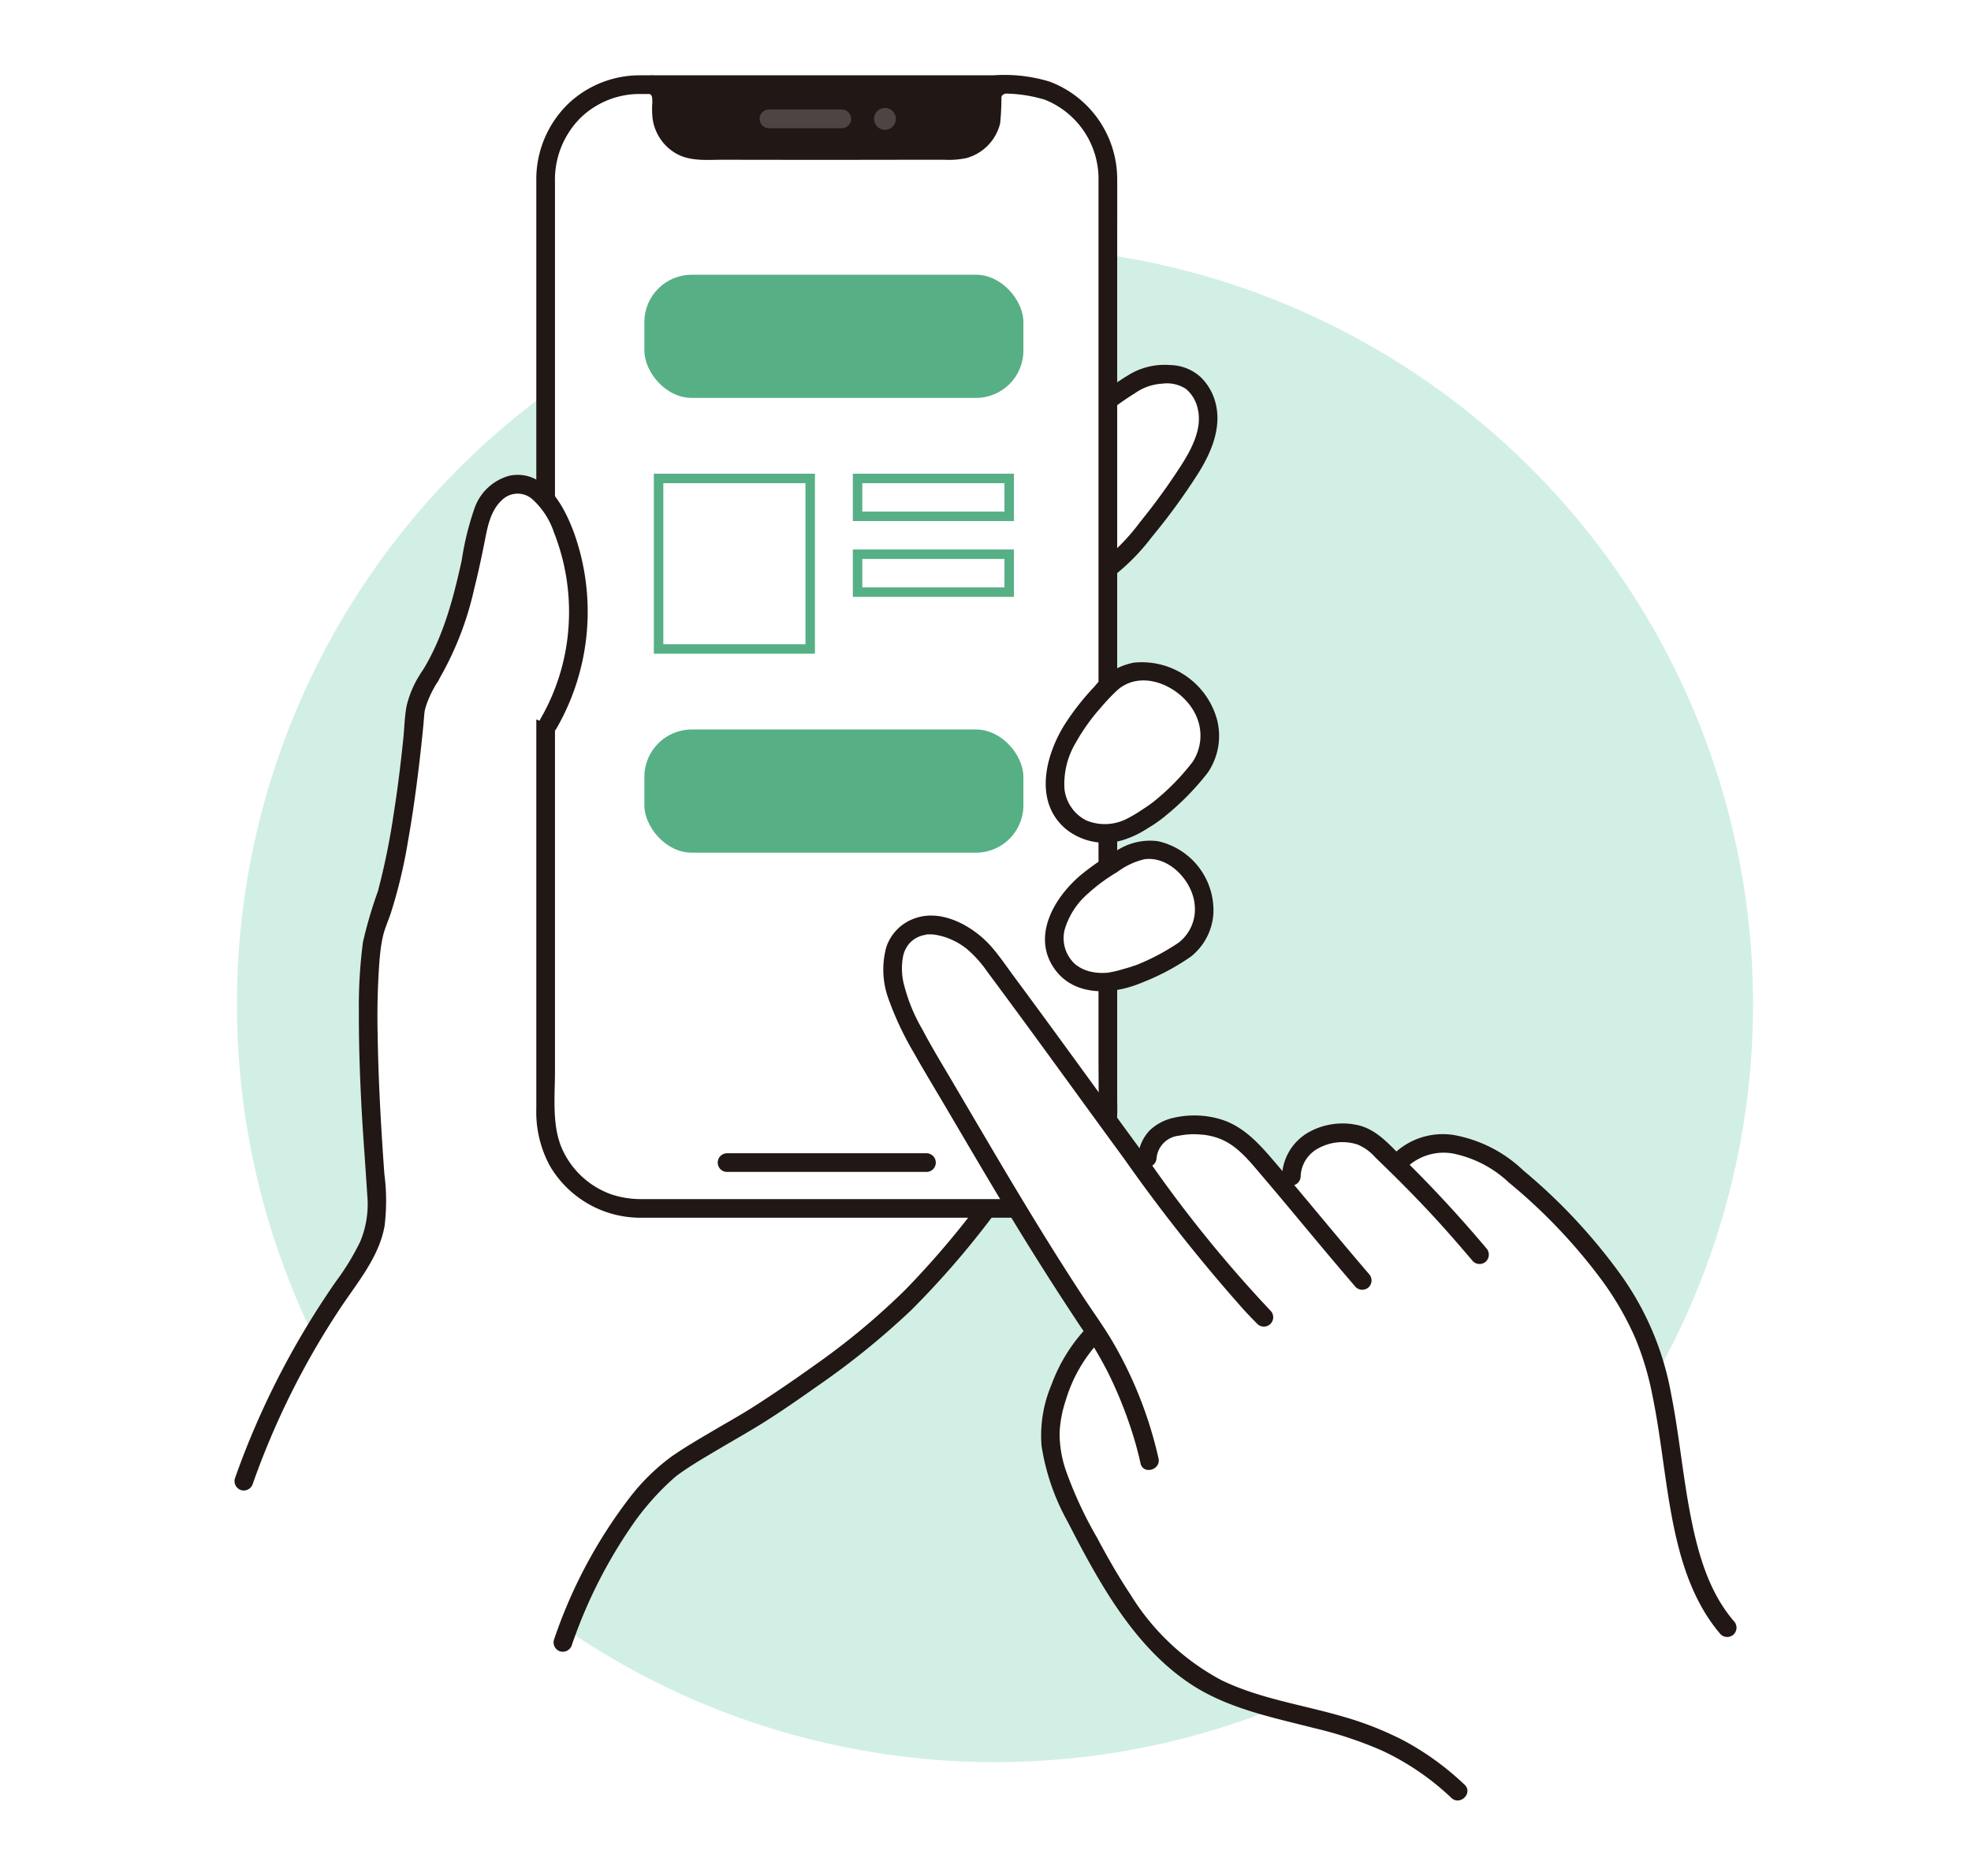
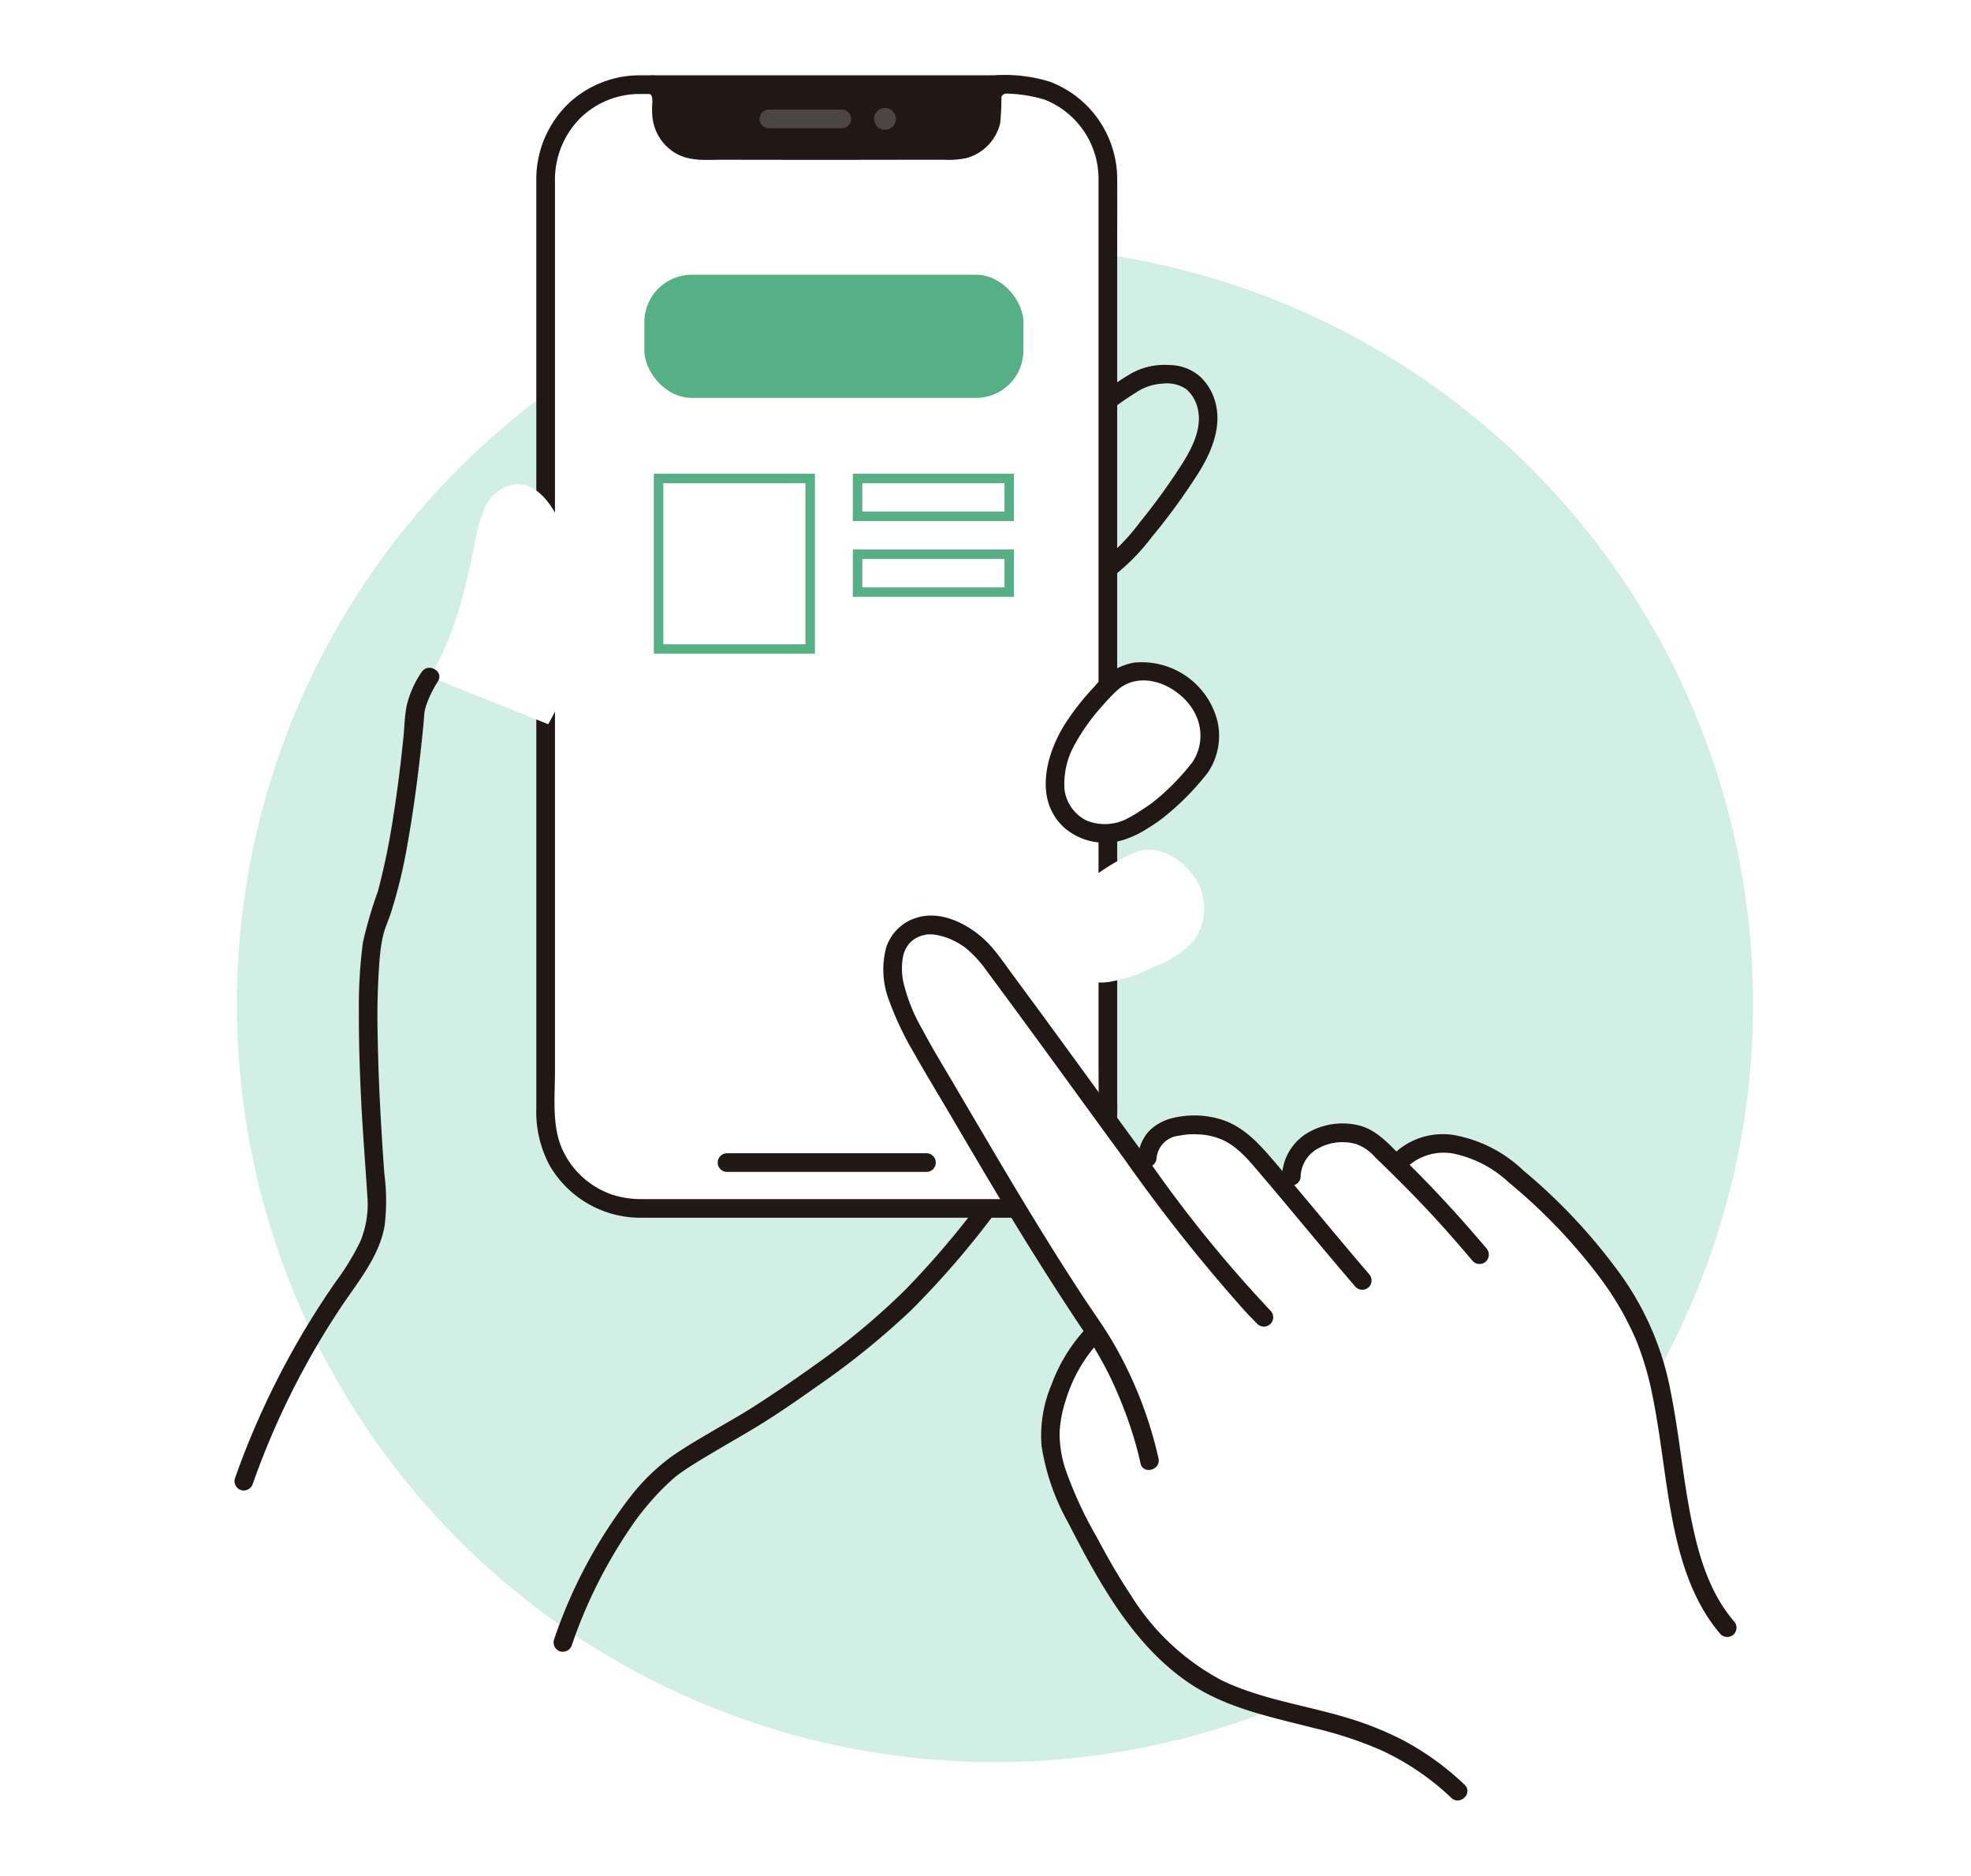
<svg xmlns="http://www.w3.org/2000/svg" width="208" height="198" viewBox="0 0 208 198">
  <defs>
    <clipPath id="a">
      <rect width="158.504" height="182.1" fill="none" />
    </clipPath>
  </defs>
  <g transform="translate(-849 -1042)">
    <rect width="208" height="198" transform="translate(849 1042)" fill="#fff" />
    <circle cx="80" cy="80" r="80" transform="translate(874 1068)" fill="#97dac3" opacity="0.432" />
    <g transform="translate(873.748 1049.95)">
      <g clip-path="url(#a)">
-         <path d="M2.4,210.364A84.544,84.544,0,0,1,12.59,190.33c1.567-2.271,3.3-4.579,3.733-7.3a19.1,19.1,0,0,0-.035-4.462c-.807-10.722-1.278-23.529.156-27.021,2.267-5.519,3.539-16.654,4.047-22.5a10.908,10.908,0,0,1,1.519-3.587q.363-.57.692-1.176c2.065-3.792,3.178-8.554,4.027-12.7a15.552,15.552,0,0,1,1.133-4.034,4.157,4.157,0,0,1,3.209-2.42c2.12-.138,3.7,1.911,4.579,3.844a23.663,23.663,0,0,1-1.136,21.492l46.239,51.194c-6.965,9.03-11.18,13.252-23.889,21.581-1.73,1.134-8.035,4.6-9.619,5.964-5.209,4.474-8.889,11.775-11.18,18.183Z" transform="translate(-1.413 -61.972)" fill="#fff" />
-         <path d="M222.875,80.192a33.581,33.581,0,0,1,3.547-2.489,6.7,6.7,0,0,1,4.459-.731c2.028.325,3.308,2.553,3.258,4.607a11.116,11.116,0,0,1-2.172,5.686c-2.893,4.375-6.519,8.939-8.864,10.48" transform="translate(-131.394 -45.322)" fill="#fff" />
        <path d="M222.164,79.459a29.335,29.335,0,0,1,2.88-2.033,5.5,5.5,0,0,1,2.85-.985,3.663,3.663,0,0,1,2.489.55,3.761,3.761,0,0,1,1.256,2.117c.5,2.1-.684,4.3-1.787,6.009a66.949,66.949,0,0,1-4.3,5.927,22.057,22.057,0,0,1-4.355,4.422c-1.05.7-.064,2.408.994,1.7a22.193,22.193,0,0,0,4.59-4.529,66.524,66.524,0,0,0,4.915-6.749c1.354-2.152,2.478-4.793,1.827-7.371a5.772,5.772,0,0,0-1.6-2.787,4.919,4.919,0,0,0-3.227-1.254,7.286,7.286,0,0,0-4.054.869,29.32,29.32,0,0,0-3.875,2.723.993.993,0,0,0,0,1.393,1.007,1.007,0,0,0,1.393,0Z" transform="translate(-129.985 -43.894)" fill="#211715" />
        <path d="M89.868,2.405h39.588a9.872,9.872,0,0,1,9.872,9.872v98.87a9.871,9.871,0,0,1-9.871,9.871H89.869A9.872,9.872,0,0,1,80,111.146V12.277a9.871,9.871,0,0,1,9.871-9.872Z" transform="translate(-47.162 -1.418)" fill="#fff" />
        <path d="M144.339,2.405a1.58,1.58,0,0,0-1.045,1.367V5.32a4.022,4.022,0,0,1-4.014,4.022c-3.825.005-9.56.014-13.433.021s-9.608-.016-13.433-.021A4.022,4.022,0,0,1,108.4,5.32V3.772a1.582,1.582,0,0,0-.95-1.367" transform="translate(-63.346 -1.418)" fill="#211715" />
        <path d="M142.235.307c.391-.307-.043-.036-.148.031a2.73,2.73,0,0,0-.723.663,3.4,3.4,0,0,0-.463,2.212,4.333,4.333,0,0,1-.3,2.019,3.1,3.1,0,0,1-1.243,1.329,3.52,3.52,0,0,1-1.837.394l-2.34,0-5.21.007q-4.821.008-9.641,0l-5.258-.008-2.48,0a13.452,13.452,0,0,1-2.038-.03,3.069,3.069,0,0,1-2.577-2.865,7.1,7.1,0,0,0-.227-2.689,2.367,2.367,0,0,0-.64-.832,3.306,3.306,0,0,0-.385-.282c-.1-.064-.316-.226.011.048a1.012,1.012,0,0,0-1.393,0,.994.994,0,0,0,0,1.394,4.063,4.063,0,0,0,.446.3c.033.021.136.1,0-.009a.76.76,0,0,1,.135.13c-.082-.123.091.205.068.126a3.914,3.914,0,0,1,.017.97,10.619,10.619,0,0,0,.041,1.272,5.032,5.032,0,0,0,2.593,3.841c1.487.785,3.189.6,4.813.6l5.363.007q5.031.008,10.061,0l5.418-.008,2.509,0a9.01,9.01,0,0,0,2.375-.176,5.044,5.044,0,0,0,3.553-3.658,25.314,25.314,0,0,0,.134-2.721.379.379,0,0,1,.214-.332,6.355,6.355,0,0,0,.547-.339.99.99,0,0,0,0-1.393,1.011,1.011,0,0,0-1.394,0Z" transform="translate(-61.939 -0.016)" fill="#211715" />
        <path d="M128.03,118.617H88.8a10.014,10.014,0,0,1-3.272-.489,9,9,0,0,1-5.136-4.628c-1.2-2.5-.837-5.688-.837-8.4V11.285a9.226,9.226,0,0,1,2.716-6.814,8.941,8.941,0,0,1,6.172-2.5c.353,0,.707,0,1.06,0h36.189a15.116,15.116,0,0,1,5.548.6,8.993,8.993,0,0,1,5.675,8.391c0,.791,0,1.582,0,2.374V103.7c0,2.063.035,4.13,0,6.194a8.98,8.98,0,0,1-8.886,8.72.986.986,0,0,0,0,1.97,10.98,10.98,0,0,0,10.77-9.546,21.546,21.546,0,0,0,.087-2.709V18.02c0-2.372.014-4.745,0-7.117A11.008,11.008,0,0,0,131.767.669,16.389,16.389,0,0,0,125.816,0H89.383c-.423,0-.848-.009-1.272.006a10.96,10.96,0,0,0-7.119,2.961,11.107,11.107,0,0,0-3.407,8.2v97.877a11.947,11.947,0,0,0,1.432,6.068,11.073,11.073,0,0,0,9.734,5.471h39.278a.986.986,0,0,0,0-1.97" transform="translate(-45.736 0)" fill="#211715" />
        <path d="M125.163,279.166h7.294l10.836,0h3a.986.986,0,0,0,0-1.97H138.92l-10.812,0h-2.944a.986.986,0,0,0,0,1.97Z" transform="translate(-73.228 -163.417)" fill="#211715" />
        <path d="M135.937,10.763q3.887,0,7.774,0a.986.986,0,0,0,0-1.97q-3.887,0-7.774,0a.986.986,0,0,0,0,1.97" transform="translate(-79.579 -5.181)" fill="#4d4544" />
        <path d="M165.642,10.7a1.15,1.15,0,0,0,0-2.3,1.15,1.15,0,0,0,0,2.3" transform="translate(-96.998 -4.952)" fill="#4d4544" />
        <path d="M50.182,125.457q.363-.57.692-1.176c2.065-3.793,3.178-8.555,4.027-12.7a15.548,15.548,0,0,1,1.133-4.034,4.156,4.156,0,0,1,3.209-2.42c2.12-.139,3.7,1.911,4.579,3.843a23.663,23.663,0,0,1-1.136,21.492" transform="translate(-29.584 -61.972)" fill="#fff" />
-         <path d="M49.587,124.547a33.607,33.607,0,0,0,3.848-9.791c.42-1.669.78-3.353,1.113-5.04.3-1.533.616-3.227,1.827-4.327a2.352,2.352,0,0,1,3.155-.114,8.192,8.192,0,0,1,2.322,3.548,22.739,22.739,0,0,1,1.564,9.457,22.411,22.411,0,0,1-3.026,10.279.986.986,0,0,0,1.7.995,24.713,24.713,0,0,0,1.9-20.63c-1.047-2.882-3.124-6.816-6.823-6.1a5.409,5.409,0,0,0-3.658,3.32,30.377,30.377,0,0,0-1.391,5.607c-.893,4.076-1.986,8.244-4.232,11.807-.678,1.076,1.026,2.066,1.7.995Z" transform="translate(-28.139 -60.566)" fill="#211715" />
        <path d="M19.747,152.8a10.612,10.612,0,0,0-1.584,3.58c-.215,1.1-.23,2.269-.344,3.385-.275,2.675-.6,5.346-1.02,8a74.551,74.551,0,0,1-1.661,8.156,46.635,46.635,0,0,0-1.581,5.375,51.3,51.3,0,0,0-.432,7.26c-.017,3.125.086,6.251.236,9.372.161,3.347.441,6.684.644,10.029a10.293,10.293,0,0,1-.725,4.931,26,26,0,0,1-2.56,4.213A87.284,87.284,0,0,0,.927,235.516q-.465,1.207-.893,2.428a1,1,0,0,0,.688,1.212,1,1,0,0,0,1.212-.688A83.873,83.873,0,0,1,11.2,219.892c1.782-2.682,4.042-5.332,4.632-8.593a21.8,21.8,0,0,0-.015-5.492q-.18-2.441-.324-4.884c-.19-3.23-.334-6.464-.383-9.7a79.107,79.107,0,0,1,.19-7.972q.031-.363.07-.724c.013-.123.027-.246.041-.369.006-.051.012-.1.019-.154.041-.322-.014.094.012-.086.06-.413.13-.825.223-1.231.192-.837.555-1.615.826-2.427A53.6,53.6,0,0,0,18.3,170.7c.5-2.819.894-5.658,1.226-8.5q.217-1.866.4-3.735c.05-.523.074-1.054.144-1.575-.022.167.024-.094.036-.142.034-.14.076-.278.12-.415a8.606,8.606,0,0,1,.347-.893,12.031,12.031,0,0,1,.882-1.642c.7-1.063-1.008-2.052-1.7-.995Z" transform="translate(0 -89.814)" fill="#211715" />
-         <path d="M83.965,336.169a51.629,51.629,0,0,1,6.762-13.2,29.045,29.045,0,0,1,2.337-2.8q.6-.633,1.242-1.225c.192-.176.386-.352.585-.52.048-.041.1-.08.146-.12.16-.135-.138.1.028-.021,1.39-1.024,2.9-1.892,4.381-2.771,1.465-.868,2.949-1.707,4.4-2.6,2.058-1.272,4.053-2.668,6.03-4.063a82.568,82.568,0,0,0,9.908-8.022,93.135,93.135,0,0,0,8.768-10.144.991.991,0,0,0-.353-1.348,1.011,1.011,0,0,0-1.348.354,93.688,93.688,0,0,1-7.672,8.968,74.617,74.617,0,0,1-9.438,7.879c-2.138,1.534-4.313,3.025-6.526,4.447-1.351.868-2.76,1.65-4.143,2.463-1.549.913-3.119,1.815-4.595,2.845a21.937,21.937,0,0,0-4.447,4.377,51.759,51.759,0,0,0-7.963,14.982.994.994,0,0,0,.688,1.212,1.006,1.006,0,0,0,1.212-.688Z" transform="translate(-48.361 -170.497)" fill="#211715" />
+         <path d="M83.965,336.169a51.629,51.629,0,0,1,6.762-13.2,29.045,29.045,0,0,1,2.337-2.8q.6-.633,1.242-1.225c.192-.176.386-.352.585-.52.048-.041.1-.08.146-.12.16-.135-.138.1.028-.021,1.39-1.024,2.9-1.892,4.381-2.771,1.465-.868,2.949-1.707,4.4-2.6,2.058-1.272,4.053-2.668,6.03-4.063a82.568,82.568,0,0,0,9.908-8.022,93.135,93.135,0,0,0,8.768-10.144.991.991,0,0,0-.353-1.348,1.011,1.011,0,0,0-1.348.354,93.688,93.688,0,0,1-7.672,8.968,74.617,74.617,0,0,1-9.438,7.879c-2.138,1.534-4.313,3.025-6.526,4.447-1.351.868-2.76,1.65-4.143,2.463-1.549.913-3.119,1.815-4.595,2.845a21.937,21.937,0,0,0-4.447,4.377,51.759,51.759,0,0,0-7.963,14.982.994.994,0,0,0,.688,1.212,1.006,1.006,0,0,0,1.212-.688" transform="translate(-48.361 -170.497)" fill="#211715" />
        <path d="M221.765,167.884l1.8-1.642a11.337,11.337,0,0,0,3.368-4.266,6.494,6.494,0,0,0-2.346-7.118c-2.141-1.606-4.954-2.271-7.193-.807a23.961,23.961,0,0,0-4.31,4.834A12.107,12.107,0,0,0,210.9,164.5a5.378,5.378,0,0,0,2.24,5,5.911,5.911,0,0,0,5.754.2,21.93,21.93,0,0,0,2.873-1.815" transform="translate(-124.313 -90.341)" fill="#fff" />
        <path d="M221.113,167.18a27.8,27.8,0,0,0,4.565-4.643,6.9,6.9,0,0,0,1-5.482,8.238,8.238,0,0,0-8.825-6.12,7.04,7.04,0,0,0-4.128,2.512,27.2,27.2,0,0,0-3.136,3.987c-2.046,3.257-3.3,8.157.082,11.038a6.555,6.555,0,0,0,6.316,1.1,10.4,10.4,0,0,0,2.369-1.17,14.142,14.142,0,0,0,1.757-1.218c.96-.832-.439-2.221-1.393-1.393-.164.142.164-.105-.012.01-.085.056-.166.119-.25.177q-.38.264-.77.515a14.465,14.465,0,0,1-1.566.926,5.1,5.1,0,0,1-4.293.158,4.258,4.258,0,0,1-2.275-3.261,8.455,8.455,0,0,1,1.2-4.953,20.7,20.7,0,0,1,2.556-3.6c.465-.544.944-1.078,1.458-1.579.2-.2.405-.386.621-.564.024-.02.156-.115.019-.016.044-.032.088-.064.134-.093a5.346,5.346,0,0,1,.571-.322c2.762-1.272,6.321.857,7.385,3.479a5.042,5.042,0,0,1-.427,4.746,24.483,24.483,0,0,1-4.348,4.381c-.941.857.456,2.249,1.39,1.393" transform="translate(-122.964 -88.94)" fill="#211715" />
        <path d="M219.546,212.3l1.977-.917a10.171,10.171,0,0,0,4.03-2.737,5.826,5.826,0,0,0-.085-6.718c-1.395-1.95-3.622-3.277-5.93-2.631a21.511,21.511,0,0,0-4.988,2.968,10.853,10.853,0,0,0-3.38,4.212,4.821,4.821,0,0,0,.565,4.878,5.3,5.3,0,0,0,4.865,1.724,19.679,19.679,0,0,0,2.946-.779" transform="translate(-124.248 -117.395)" fill="#fff" />
-         <path d="M218.637,211.762a24.792,24.792,0,0,0,5.116-2.721,6.3,6.3,0,0,0,2.392-4.595,7.483,7.483,0,0,0-5.862-7.6,6.461,6.461,0,0,0-4.362,1.008,24.862,24.862,0,0,0-3.735,2.537c-2.8,2.337-5.262,6.463-2.811,9.931,2.121,3,6.232,2.741,9.262,1.437a.992.992,0,0,0,.353-1.348,1.012,1.012,0,0,0-1.348-.354c.35-.15-.111.025-.23.062-.271.084-.544.164-.818.238a11.537,11.537,0,0,1-1.581.369,5.734,5.734,0,0,1-1.74-.09,3.983,3.983,0,0,1-1.683-.777,3.69,3.69,0,0,1-1.137-3.694,8.037,8.037,0,0,1,2.489-3.817A18.718,18.718,0,0,1,216,200.1a7.664,7.664,0,0,1,2.9-1.352c2.634-.338,5.09,2.387,5.273,4.858a4.448,4.448,0,0,1-1.683,3.94,23.516,23.516,0,0,1-4.843,2.514.994.994,0,0,0-.353,1.348,1.008,1.008,0,0,0,1.346.352" transform="translate(-122.842 -116.008)" fill="#211715" />
        <path d="M228.879,309.941c-8.054-7.626-15.551-7.028-23.875-10.2-7.65-2.911-11.955-10.106-15.743-17.362-1.563-3-3.158-6.1-3.4-9.47s1.795-8.483,4.547-11.235l.205-.205C184.177,251.938,179.7,244.031,173,232.7c-1.194-2.022-3.2-5.637-3.6-7.927-.7-3.94.8-5.764,3.224-6.242.721-.142,4.171.025,6.839,3.6,6.475,8.687,12,16.452,16.807,22.941-1.257-5.488,3.832-5.755,6.349-5.336a8.63,8.63,0,0,1,5.169,3.252c1.267,1.461,2.474,2.893,3.694,4.351-.752-3.824.671-5.8,3.493-6.663a5.573,5.573,0,0,1,5.152.965c.787.751,1.533,1.471,2.255,2.18,1.642-2.181,4.832-2.671,7.435-1.871,2.577.793,4.7,2.6,6.69,4.421,5.346,4.9,10.423,10.472,12.744,17.343,3.032,8.978,1.832,21.807,8.045,28.962" transform="translate(-99.766 -128.814)" fill="#fff" />
        <path d="M195.824,273.368a43.165,43.165,0,0,0-4.7-12.068c-.992-1.73-2.182-3.349-3.274-5.016q-1.769-2.7-3.476-5.44c-2.286-3.665-4.5-7.377-6.69-11.1q-1.784-3.026-3.563-6.056c-1.09-1.853-2.216-3.688-3.216-5.593a18.237,18.237,0,0,1-2.011-5.019,6.967,6.967,0,0,1-.043-2.6,3.023,3.023,0,0,1,.78-1.569,2.945,2.945,0,0,1,1.382-.759,2.261,2.261,0,0,0,.433-.1c-.033.058-.272.013-.046.011.2,0,.4-.005.6.011.062,0,.123.012.187.018.16.016-.246-.044.021,0,.117.021.234.041.351.065a7.614,7.614,0,0,1,.985.281,7.528,7.528,0,0,1,2.037,1.149,12.371,12.371,0,0,1,2.186,2.435q1.137,1.528,2.267,3.061,2.185,2.965,4.351,5.942c2.59,3.554,5.167,7.118,7.77,10.663a177.639,177.639,0,0,0,12.777,16.119q.662.711,1.347,1.4a.986.986,0,0,0,1.393-1.393,136.965,136.965,0,0,1-12.6-15.474c-2.638-3.569-5.239-7.165-7.85-10.754q-2.157-2.965-4.325-5.921-1.169-1.592-2.343-3.179c-.769-1.038-1.5-2.126-2.349-3.1-1.811-2.087-5.111-4.008-7.963-3.059a4.822,4.822,0,0,0-3.152,3.119,9.021,9.021,0,0,0,.269,5.509,33.234,33.234,0,0,0,2.631,5.579c1.13,2.009,2.331,3.981,3.5,5.967,2.324,3.952,4.641,7.909,7.023,11.827q3.448,5.672,7.126,11.2a42.486,42.486,0,0,1,2.878,4.828,45.138,45.138,0,0,1,2.508,6.209c.351,1.1.654,2.2.9,3.327.272,1.238,2.172.714,1.9-.524Z" transform="translate(-98.315 -127.385)" fill="#211715" />
        <path d="M234.237,271.956a2.634,2.634,0,0,1,2.394-2.343,7.544,7.544,0,0,1,1.967-.138c.282.013.565.036.845.073-.232-.031.044.008.077.014.107.02.214.038.321.06a7.286,7.286,0,0,1,.911.257c1.972.7,3.3,2.438,4.614,3.974,1.467,1.717,2.911,3.453,4.357,5.188,1.828,2.195,3.661,4.385,5.523,6.551a.994.994,0,0,0,1.393,0,1,1,0,0,0,0-1.393c-3.407-3.965-6.7-8.028-10.1-12-1.564-1.825-3.185-3.6-5.559-4.32a9.714,9.714,0,0,0-4.975-.144,5.3,5.3,0,0,0-2.472,1.3,4.556,4.556,0,0,0-1.266,2.917.993.993,0,0,0,.985.985,1.007,1.007,0,0,0,.985-.985" transform="translate(-136.931 -157.691)" fill="#211715" />
        <path d="M271.282,275.128a3.49,3.49,0,0,1,1.913-2.983,5.238,5.238,0,0,1,4.074-.381,4.992,4.992,0,0,1,1.881,1.357q1.026.988,2.042,1.99,1.949,1.929,3.82,3.934c1.528,1.645,3,3.334,4.451,5.049a.993.993,0,0,0,1.393,0,1.007,1.007,0,0,0,0-1.4q-4.1-4.868-8.632-9.34c-1.416-1.391-2.778-3.09-4.779-3.6a7.336,7.336,0,0,0-5.244.68,5.541,5.541,0,0,0-2.888,4.685.993.993,0,0,0,.985.985,1,1,0,0,0,.985-.985Z" transform="translate(-158.771 -158.912)" fill="#211715" />
        <path d="M298.139,276.2a5.646,5.646,0,0,1,5.266-1.82,12.087,12.087,0,0,1,5.863,3.058,58.294,58.294,0,0,1,9.874,10.4,31.958,31.958,0,0,1,3.514,6.14,31.582,31.582,0,0,1,1.765,5.961c.86,4.189,1.238,8.459,2.02,12.661.833,4.468,2.15,9.007,5.169,12.519a.994.994,0,0,0,1.393,0,1,1,0,0,0,0-1.394c-2.647-3.078-3.784-7.153-4.55-11.057-.843-4.3-1.219-8.672-2.076-12.967a30.959,30.959,0,0,0-5.389-12.649,60.131,60.131,0,0,0-10.2-10.895,14.239,14.239,0,0,0-7.388-3.747,7.443,7.443,0,0,0-6.659,2.4,1.015,1.015,0,0,0,0,1.393.992.992,0,0,0,1.393,0Z" transform="translate(-174.781 -160.566)" fill="#211715" />
        <path d="M252.04,369.841a29.508,29.508,0,0,0-6.512-4.708,34.663,34.663,0,0,0-6.328-2.485c-4.249-1.245-8.8-1.889-12.815-3.839A25.15,25.15,0,0,1,216.8,349.8c-1.3-1.948-2.456-3.99-3.557-6.055a42.529,42.529,0,0,1-3.287-7.094,12.05,12.05,0,0,1-.653-4.008,12.681,12.681,0,0,1,.637-3.346,15.747,15.747,0,0,1,3.635-6.327c.892-.9-.5-2.3-1.393-1.393a17.583,17.583,0,0,0-3.735,6.037,13.786,13.786,0,0,0-1.052,6.444,23.98,23.98,0,0,0,2.8,8.1c1.122,2.2,2.284,4.392,3.56,6.51,2.427,4.03,5.363,7.869,9.317,10.508,3.912,2.608,8.631,3.545,13.115,4.693a41.353,41.353,0,0,1,7.14,2.37,27.528,27.528,0,0,1,7.319,4.993c.923.869,2.319-.522,1.393-1.393Z" transform="translate(-122.23 -189.41)" fill="#211715" />
      </g>
    </g>
    <rect width="40" height="13" rx="5" transform="translate(917 1071)" fill="#57af86" />
-     <rect width="40" height="13" rx="5" transform="translate(917 1119)" fill="#57af86" />
    <rect width="17" height="19" transform="translate(918 1092)" fill="#fff" />
    <path d="M1,1V18H16V1H1M0,0H17V19H0Z" transform="translate(918 1092)" fill="#57af86" />
    <rect width="17" height="5" transform="translate(939 1092)" fill="#fff" />
    <path d="M1,1V4H16V1H1M0,0H17V5H0Z" transform="translate(939 1092)" fill="#57af86" />
    <rect width="17" height="5" transform="translate(939 1100)" fill="#fff" />
    <path d="M1,1V4H16V1H1M0,0H17V5H0Z" transform="translate(939 1100)" fill="#57af86" />
  </g>
</svg>